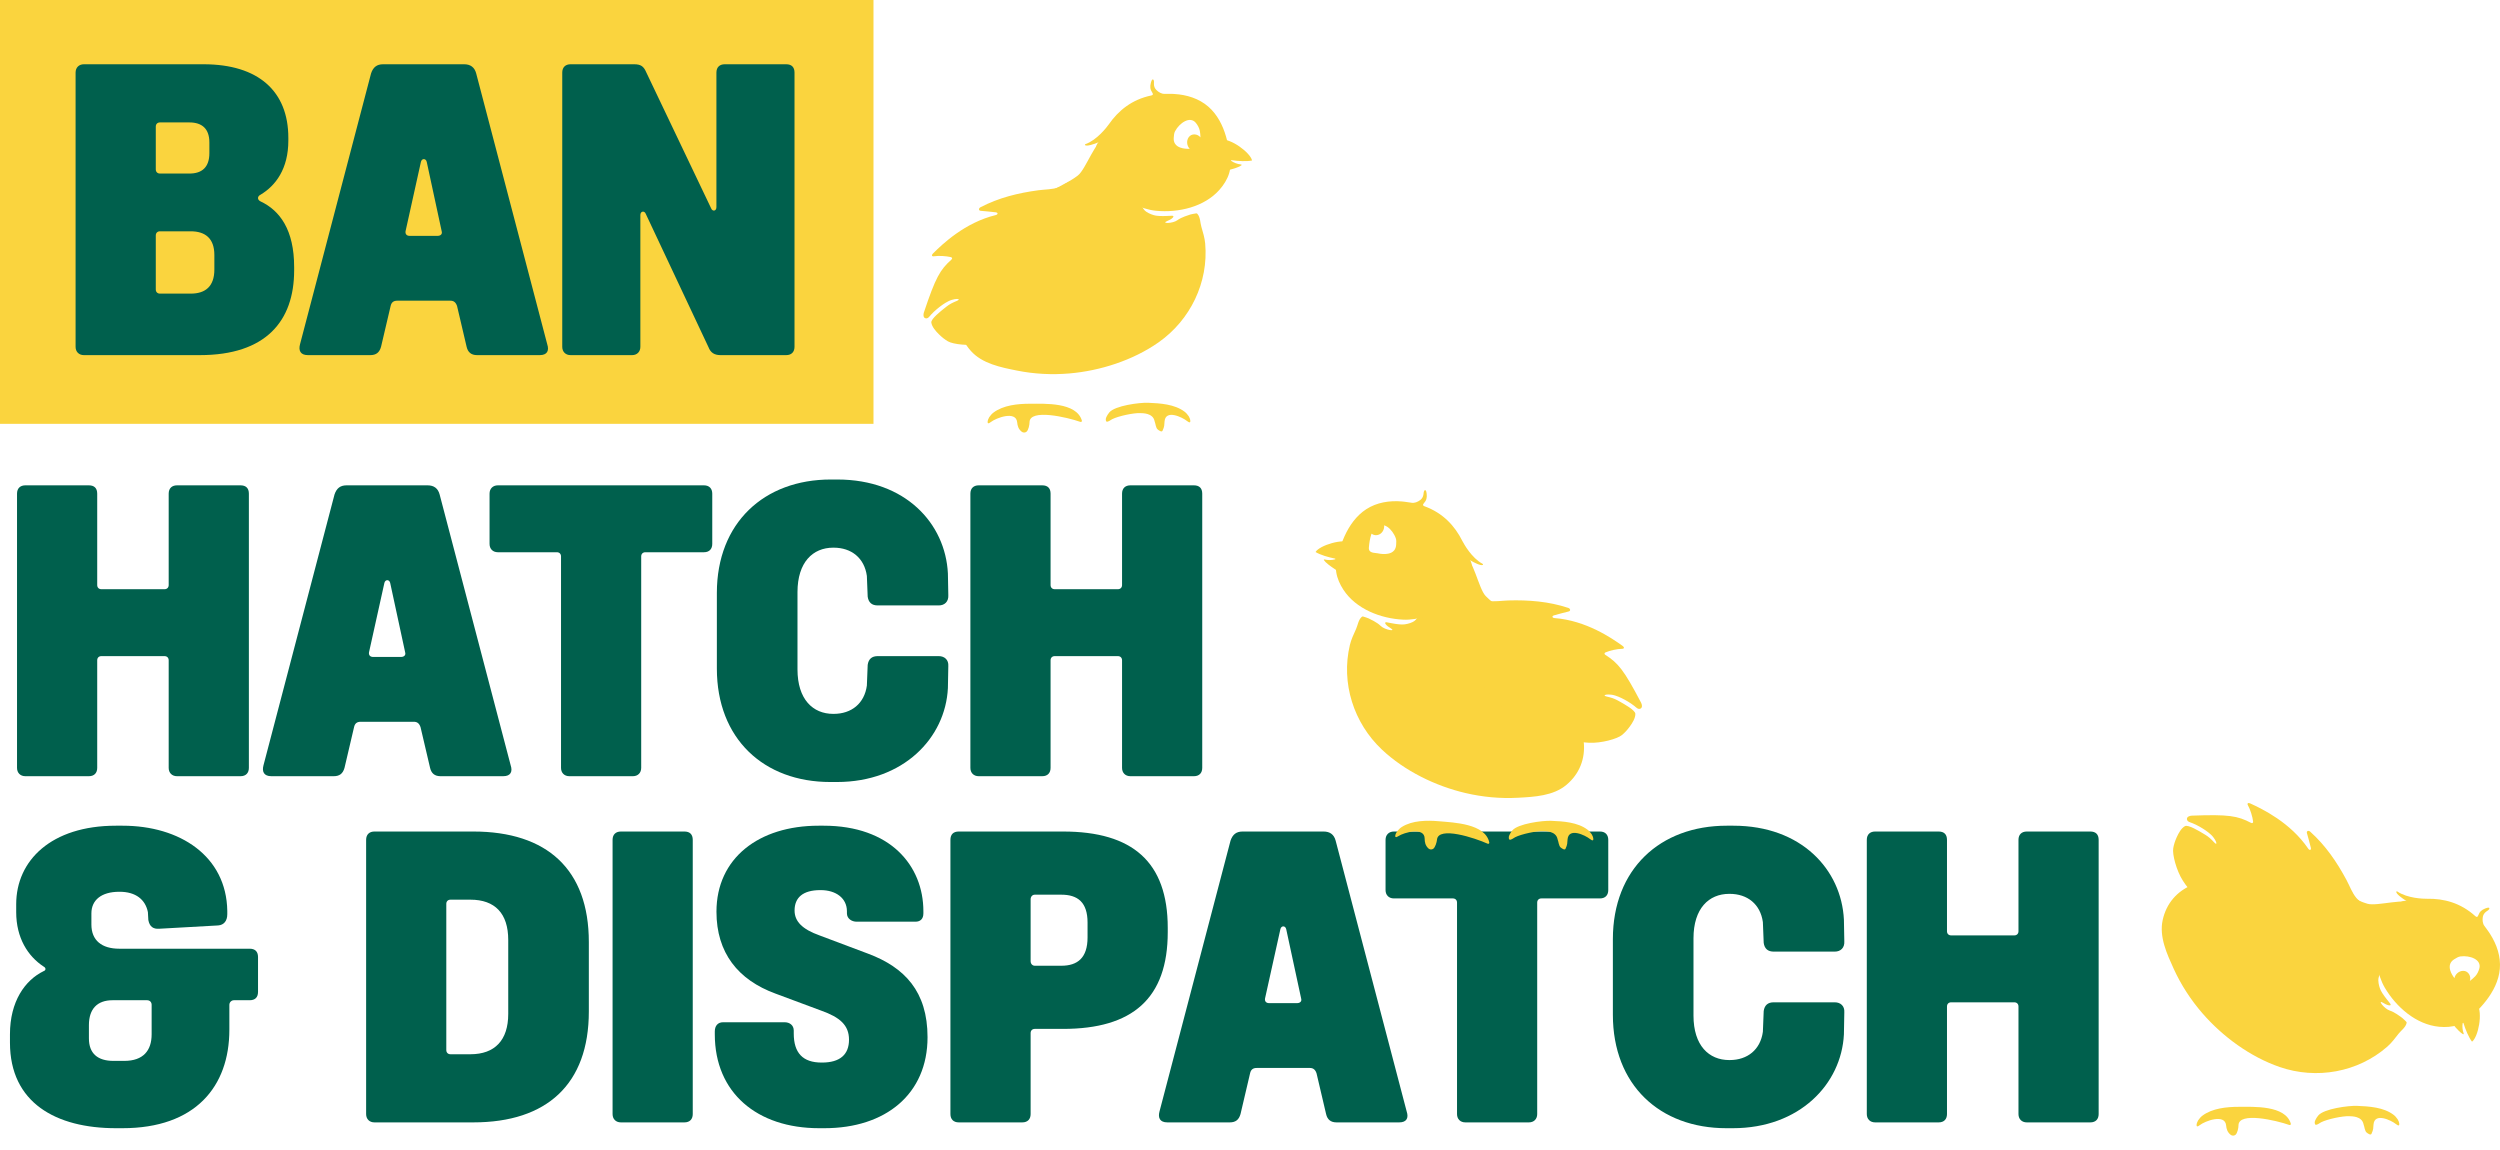
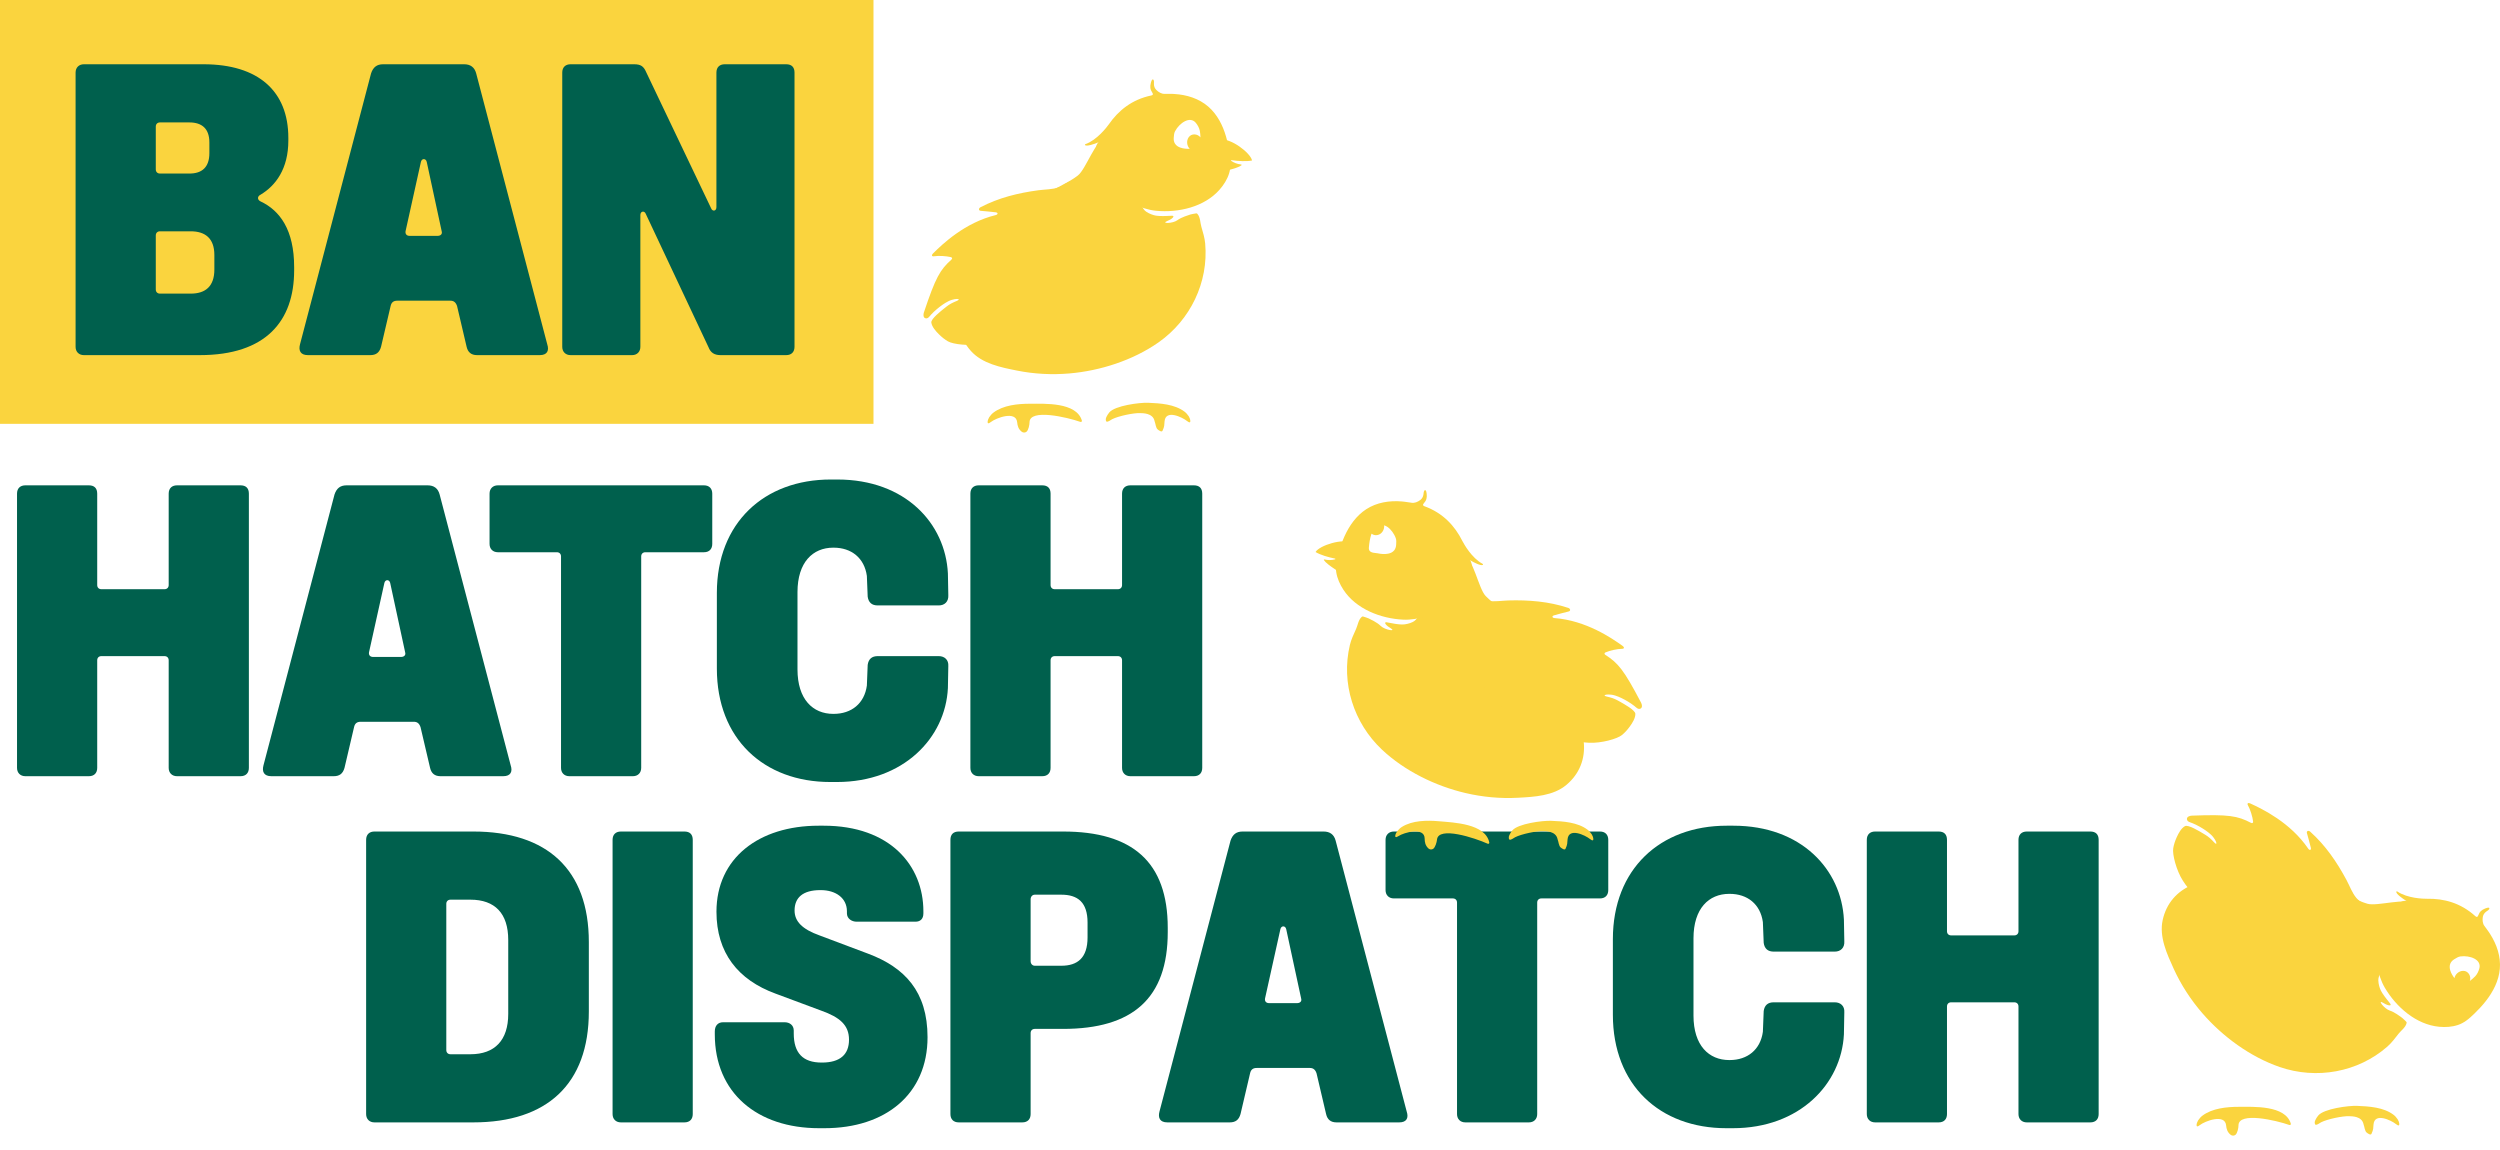
<svg xmlns="http://www.w3.org/2000/svg" width="200px" height="92px" viewBox="0 0 200 92" version="1.1">
  <title>Logo / Main dark</title>
  <g id="Logo-/-Main-dark" stroke="none" stroke-width="1" fill="none" fill-rule="evenodd">
    <g id="Group-74">
      <g id="Group-29" transform="translate(0.797, 38.361)" fill="#00604D">
        <path d="M1.23,23.735 C0.83,23.735 0.565,23.468 0.565,23.071 L0.565,1.13 C0.565,0.698 0.83,0.466 1.23,0.466 L6.315,0.466 C6.748,0.466 6.98,0.698 6.98,1.13 L6.98,8.445 C6.98,8.643 7.113,8.776 7.314,8.776 L12.365,8.776 C12.565,8.776 12.698,8.643 12.698,8.445 L12.698,1.13 C12.698,0.698 12.964,0.466 13.363,0.466 L18.449,0.466 C18.881,0.466 19.113,0.698 19.113,1.13 L19.113,23.071 C19.113,23.468 18.881,23.735 18.449,23.735 L13.363,23.735 C12.964,23.735 12.698,23.468 12.698,23.071 L12.698,14.461 C12.698,14.261 12.565,14.129 12.365,14.129 L7.314,14.129 C7.113,14.129 6.98,14.261 6.98,14.461 L6.98,23.071 C6.98,23.468 6.748,23.735 6.315,23.735 L1.23,23.735 Z" id="Fill-1" />
        <path d="M31.283,14.195 C31.516,14.195 31.683,14.061 31.616,13.829 L30.419,8.278 C30.353,7.979 30.02,7.979 29.953,8.278 L28.723,13.829 C28.69,14.061 28.823,14.195 29.057,14.195 L31.283,14.195 Z M20.912,23.735 C20.314,23.735 20.148,23.37 20.28,22.87 L25.964,1.198 C26.131,0.698 26.429,0.466 26.929,0.466 L33.411,0.466 C33.909,0.466 34.242,0.698 34.374,1.198 L40.059,22.87 C40.225,23.37 40.059,23.735 39.461,23.735 L34.441,23.735 C33.975,23.735 33.71,23.502 33.61,23.071 L32.846,19.812 C32.745,19.513 32.579,19.381 32.314,19.381 L28.058,19.381 C27.759,19.381 27.593,19.513 27.527,19.812 L26.763,23.071 C26.63,23.536 26.363,23.735 25.898,23.735 L20.912,23.735 Z" id="Fill-3" />
        <path d="M44.749,23.735 C44.351,23.735 44.085,23.468 44.085,23.071 L44.085,6.15 C44.085,5.951 43.952,5.818 43.752,5.818 L39.032,5.818 C38.633,5.818 38.367,5.552 38.367,5.153 L38.367,1.13 C38.367,0.732 38.633,0.466 39.032,0.466 L55.52,0.466 C55.952,0.466 56.184,0.732 56.184,1.13 L56.184,5.153 C56.184,5.552 55.952,5.818 55.52,5.818 L50.833,5.818 C50.633,5.818 50.499,5.951 50.499,6.15 L50.499,23.071 C50.499,23.468 50.235,23.735 49.835,23.735 L44.749,23.735 Z" id="Fill-5" />
        <path d="M65.628,24.2 C60.308,24.2 56.552,20.744 56.552,15.126 L56.552,9.075 C56.552,3.458 60.343,0 65.66,0 L66.193,0 C71.645,0 74.836,3.524 75.035,7.513 L75.068,9.241 C75.102,9.773 74.768,10.073 74.303,10.073 L69.417,10.073 C68.952,10.073 68.686,9.841 68.618,9.375 L68.552,7.713 C68.354,6.283 67.323,5.452 65.893,5.452 L65.861,5.452 C64.232,5.452 63.002,6.616 63.002,9.008 L63.002,15.192 C63.002,17.585 64.232,18.749 65.861,18.749 L65.893,18.749 C67.323,18.749 68.354,17.918 68.552,16.488 L68.618,14.827 C68.686,14.361 68.952,14.129 69.417,14.129 L74.303,14.129 C74.768,14.129 75.102,14.428 75.068,14.926 L75.035,16.688 C74.836,20.676 71.478,24.2 66.159,24.2 L65.628,24.2 Z" id="Fill-7" />
        <path d="M77.498,23.735 C77.099,23.735 76.834,23.468 76.834,23.071 L76.834,1.13 C76.834,0.698 77.099,0.466 77.498,0.466 L82.584,0.466 C83.017,0.466 83.249,0.698 83.249,1.13 L83.249,8.445 C83.249,8.643 83.382,8.776 83.582,8.776 L88.633,8.776 C88.834,8.776 88.967,8.643 88.967,8.445 L88.967,1.13 C88.967,0.698 89.233,0.466 89.632,0.466 L94.717,0.466 C95.15,0.466 95.382,0.698 95.382,1.13 L95.382,23.071 C95.382,23.468 95.15,23.735 94.717,23.735 L89.632,23.735 C89.233,23.735 88.967,23.468 88.967,23.071 L88.967,14.461 C88.967,14.261 88.834,14.129 88.633,14.129 L83.582,14.129 C83.382,14.129 83.249,14.261 83.249,14.461 L83.249,23.071 C83.249,23.468 83.017,23.735 82.584,23.735 L77.498,23.735 Z" id="Fill-9" />
-         <path d="M9.141,46.51 C10.67,46.51 11.334,45.68 11.334,44.383 L11.334,42.023 C11.334,41.824 11.202,41.657 10.969,41.657 L8.211,41.657 C6.98,41.657 6.316,42.355 6.316,43.651 L6.316,44.714 C6.316,45.912 7.013,46.51 8.277,46.51 L9.141,46.51 Z M8.476,51.895 C3.69,51.895 1.80751027e-15,49.868 1.80751027e-15,45.048 L1.80751027e-15,44.383 C1.80751027e-15,41.756 1.196,40.061 2.692,39.33 C2.891,39.264 2.891,39.064 2.692,38.964 C1.429,38.134 0.499,36.671 0.499,34.61 L0.499,33.978 C0.499,30.488 3.291,27.695 8.476,27.695 L9.008,27.695 C13.595,27.695 17.318,30.123 17.386,34.51 L17.386,34.776 C17.386,35.307 17.119,35.64 16.654,35.674 L11.934,35.939 C11.468,35.973 11.168,35.773 11.07,35.241 L11.035,34.61 C10.837,33.612 10.072,32.981 8.776,32.981 L8.742,32.981 C7.313,32.981 6.515,33.646 6.515,34.709 L6.515,35.606 C6.515,36.87 7.346,37.536 8.742,37.536 L19.18,37.536 C19.612,37.536 19.845,37.768 19.845,38.2 L19.845,40.992 C19.845,41.425 19.612,41.657 19.18,41.657 L17.917,41.657 C17.717,41.657 17.552,41.824 17.552,42.023 L17.552,44.017 C17.552,48.571 14.826,51.895 9.008,51.895 L8.476,51.895 Z" id="Fill-11" />
        <path d="M36.836,45.979 C38.797,45.979 39.862,44.848 39.862,42.754 L39.862,36.837 C39.862,34.71 38.797,33.613 36.836,33.613 L35.241,33.613 C35.041,33.613 34.907,33.746 34.907,33.945 L34.907,45.646 C34.907,45.845 35.041,45.979 35.241,45.979 L36.836,45.979 Z M29.157,51.43 C28.758,51.43 28.493,51.164 28.493,50.765 L28.493,28.826 C28.493,28.394 28.758,28.161 29.157,28.161 L37.069,28.161 C42.953,28.161 46.31,31.186 46.31,37.003 L46.31,42.555 C46.31,48.372 42.953,51.43 37.069,51.43 L29.157,51.43 Z" id="Fill-13" />
        <path d="M48.873,51.43 C48.473,51.43 48.209,51.164 48.209,50.766 L48.209,28.826 C48.209,28.393 48.473,28.161 48.873,28.161 L53.959,28.161 C54.391,28.161 54.623,28.393 54.623,28.826 L54.623,50.766 C54.623,51.164 54.391,51.43 53.959,51.43 L48.873,51.43 Z" id="Fill-15" />
        <path d="M64.73,51.895 C59.777,51.895 56.387,49.071 56.387,44.383 L56.387,44.151 C56.387,43.718 56.619,43.419 57.051,43.419 L61.971,43.419 C62.371,43.419 62.703,43.651 62.703,44.084 L62.703,44.317 C62.703,45.879 63.434,46.644 64.929,46.644 L64.963,46.644 C66.392,46.644 67.124,46.012 67.124,44.815 C67.124,43.651 66.392,43.019 64.896,42.488 L61.239,41.126 C58.248,40.029 56.52,37.867 56.52,34.576 C56.52,30.289 59.91,27.695 64.697,27.695 L65.096,27.695 C70.414,27.695 73.074,30.887 73.074,34.543 L73.074,34.709 C73.074,35.174 72.808,35.374 72.442,35.374 L67.722,35.374 C67.357,35.374 66.957,35.141 66.957,34.709 L66.957,34.543 C66.957,33.479 66.06,32.848 64.864,32.848 L64.83,32.848 C63.434,32.848 62.769,33.446 62.769,34.477 C62.769,35.341 63.367,35.973 64.763,36.471 L68.652,37.934 C71.577,39.031 73.406,40.959 73.406,44.616 C73.406,49.169 70.049,51.895 65.163,51.895 L64.73,51.895 Z" id="Fill-17" />
        <path d="M84.113,38.898 C85.409,38.898 86.207,38.267 86.207,36.637 L86.207,35.441 C86.207,33.812 85.409,33.214 84.113,33.214 L81.986,33.214 C81.786,33.214 81.653,33.38 81.653,33.579 L81.653,38.532 C81.653,38.732 81.786,38.898 81.986,38.898 L84.113,38.898 Z M75.903,51.43 C75.47,51.43 75.237,51.164 75.237,50.765 L75.237,28.826 C75.237,28.394 75.47,28.161 75.903,28.161 L84.246,28.161 C89.797,28.161 92.623,30.587 92.623,35.873 L92.623,36.205 C92.623,41.524 89.797,43.951 84.246,43.951 L81.986,43.951 C81.786,43.951 81.653,44.084 81.653,44.284 L81.653,50.765 C81.653,51.164 81.421,51.43 80.988,51.43 L75.903,51.43 Z" id="Fill-19" />
        <path d="M102.964,41.89 C103.197,41.89 103.364,41.756 103.296,41.524 L102.1,35.973 C102.034,35.674 101.701,35.674 101.634,35.973 L100.404,41.524 C100.371,41.756 100.504,41.89 100.737,41.89 L102.964,41.89 Z M92.593,51.43 C91.995,51.43 91.829,51.065 91.961,50.565 L97.645,28.893 C97.812,28.393 98.11,28.161 98.61,28.161 L105.091,28.161 C105.59,28.161 105.923,28.393 106.055,28.893 L111.74,50.565 C111.906,51.065 111.74,51.43 111.142,51.43 L106.122,51.43 C105.656,51.43 105.39,51.197 105.291,50.766 L104.527,47.508 C104.426,47.208 104.26,47.076 103.994,47.076 L99.739,47.076 C99.44,47.076 99.274,47.208 99.208,47.508 L98.444,50.766 C98.31,51.231 98.044,51.43 97.579,51.43 L92.593,51.43 Z" id="Fill-21" />
        <path d="M116.429,51.43 C116.03,51.43 115.765,51.164 115.765,50.766 L115.765,33.845 C115.765,33.646 115.631,33.513 115.432,33.513 L110.712,33.513 C110.313,33.513 110.047,33.247 110.047,32.848 L110.047,28.826 C110.047,28.427 110.313,28.161 110.712,28.161 L127.2,28.161 C127.632,28.161 127.864,28.427 127.864,28.826 L127.864,32.848 C127.864,33.247 127.632,33.513 127.2,33.513 L122.513,33.513 C122.313,33.513 122.179,33.646 122.179,33.845 L122.179,50.766 C122.179,51.164 121.915,51.43 121.515,51.43 L116.429,51.43 Z" id="Fill-23" />
        <path d="M137.309,51.895 C131.989,51.895 128.233,48.439 128.233,42.821 L128.233,36.771 C128.233,31.153 132.023,27.695 137.341,27.695 L137.873,27.695 C143.325,27.695 146.516,31.22 146.716,35.209 L146.748,36.936 C146.783,37.469 146.449,37.768 145.984,37.768 L141.098,37.768 C140.633,37.768 140.366,37.536 140.299,37.07 L140.233,35.408 C140.035,33.978 139.004,33.147 137.574,33.147 L137.542,33.147 C135.913,33.147 134.682,34.311 134.682,36.703 L134.682,42.887 C134.682,45.28 135.913,46.444 137.542,46.444 L137.574,46.444 C139.004,46.444 140.035,45.613 140.233,44.183 L140.299,42.522 C140.366,42.056 140.633,41.824 141.098,41.824 L145.984,41.824 C146.449,41.824 146.783,42.123 146.748,42.621 L146.716,44.383 C146.516,48.372 143.158,51.895 137.84,51.895 L137.309,51.895 Z" id="Fill-25" />
        <path d="M149.212,51.43 C148.812,51.43 148.547,51.164 148.547,50.766 L148.547,28.826 C148.547,28.393 148.812,28.161 149.212,28.161 L154.298,28.161 C154.73,28.161 154.962,28.393 154.962,28.826 L154.962,36.14 C154.962,36.338 155.095,36.471 155.296,36.471 L160.347,36.471 C160.547,36.471 160.681,36.338 160.681,36.14 L160.681,28.826 C160.681,28.393 160.946,28.161 161.345,28.161 L166.431,28.161 C166.863,28.161 167.095,28.393 167.095,28.826 L167.095,50.766 C167.095,51.164 166.863,51.43 166.431,51.43 L161.345,51.43 C160.946,51.43 160.681,51.164 160.681,50.766 L160.681,42.156 C160.681,41.956 160.547,41.824 160.347,41.824 L155.296,41.824 C155.095,41.824 154.962,41.956 154.962,42.156 L154.962,50.766 C154.962,51.164 154.73,51.43 154.298,51.43 L149.212,51.43 Z" id="Fill-27" />
      </g>
      <polygon id="Fill-30" fill="#FAD43E" points="9.4894289e-15 33.907 69.879 33.907 69.879 0 9.4894289e-15 0" />
      <g id="Group-73" transform="translate(6.047, 5.141)">
        <path d="M9.208,18.349 C10.372,18.349 11.102,17.784 11.102,16.421 L11.102,15.258 C11.102,13.928 10.372,13.363 9.208,13.363 L6.748,13.363 C6.549,13.363 6.416,13.496 6.416,13.696 L6.416,18.017 C6.416,18.216 6.549,18.349 6.748,18.349 L9.208,18.349 Z M9.108,8.743 C10.105,8.743 10.703,8.243 10.703,7.114 L10.703,6.249 C10.703,5.152 10.105,4.653 9.108,4.653 L6.748,4.653 C6.549,4.653 6.416,4.786 6.416,4.986 L6.416,8.409 C6.416,8.609 6.549,8.743 6.748,8.743 L9.108,8.743 Z M0.664,23.269 C0.266,23.269 5.4225308e-15,23.002 5.4225308e-15,22.605 L5.4225308e-15,0.664 C5.4225308e-15,0.266 0.266,0 0.664,0 L10.238,0 C14.626,0 17.02,2.16 17.02,5.883 L17.02,6.116 C17.02,8.344 16.022,9.706 14.792,10.438 C14.527,10.57 14.527,10.837 14.792,10.969 C16.355,11.701 17.485,13.264 17.485,16.222 L17.485,16.488 C17.485,20.543 15.224,23.269 9.939,23.269 L0.664,23.269 Z" id="Fill-31" fill="#00604D" />
        <path d="M28.956,13.729 C29.189,13.729 29.356,13.595 29.289,13.363 L28.092,7.812 C28.026,7.512 27.694,7.512 27.626,7.812 L26.396,13.363 C26.364,13.595 26.497,13.729 26.73,13.729 L28.956,13.729 Z M18.586,23.269 C17.987,23.269 17.821,22.904 17.954,22.404 L23.638,0.732 C23.804,0.232 24.103,0 24.602,0 L31.084,0 C31.583,0 31.915,0.232 32.048,0.732 L37.733,22.404 C37.898,22.904 37.733,23.269 37.134,23.269 L32.115,23.269 C31.649,23.269 31.383,23.036 31.283,22.605 L30.519,19.346 C30.418,19.047 30.253,18.915 29.987,18.915 L25.732,18.915 C25.433,18.915 25.267,19.047 25.201,19.346 L24.436,22.605 C24.303,23.07 24.036,23.269 23.571,23.269 L18.586,23.269 Z" id="Fill-33" fill="#00604D" />
        <path d="M39.598,23.269 C39.198,23.269 38.933,23.002 38.933,22.605 L38.933,0.664 C38.933,0.232 39.198,2.89201643e-14 39.598,2.89201643e-14 L44.683,2.89201643e-14 C45.216,2.89201643e-14 45.448,0.166 45.647,0.631 L50.833,11.502 C50.933,11.8 51.266,11.767 51.266,11.435 L51.266,0.664 C51.266,0.232 51.531,2.89201643e-14 51.93,2.89201643e-14 L56.85,2.89201643e-14 C57.282,2.89201643e-14 57.514,0.232 57.514,0.664 L57.514,22.605 C57.514,23.002 57.282,23.269 56.85,23.269 L51.598,23.269 C51.099,23.269 50.8,23.07 50.634,22.637 L45.614,11.967 C45.514,11.701 45.182,11.734 45.182,12.066 L45.182,22.605 C45.182,23.002 44.916,23.269 44.517,23.269 L39.598,23.269 Z" id="Fill-35" fill="#00604D" />
        <path d="M90.368,14.338 C90.327,13.887 90.187,13.431 90.059,12.989 C90.009,12.82 89.994,12.64 89.958,12.468 C89.921,12.292 89.872,12.117 89.752,11.978 C89.735,11.958 89.715,11.939 89.689,11.932 C89.67,11.926 89.648,11.93 89.628,11.933 C89.481,11.957 89.332,11.98 89.187,12.017 C89.031,12.064 88.876,12.117 88.725,12.177 C88.524,12.256 88.32,12.345 88.146,12.474 C87.771,12.752 86.801,12.762 87.328,12.54 C87.481,12.476 87.646,12.401 87.765,12.284 C87.806,12.244 87.869,12.163 87.789,12.129 C87.751,12.113 87.699,12.12 87.658,12.12 C87.546,12.122 87.435,12.13 87.323,12.135 C87.217,12.139 87.109,12.143 87.002,12.144 C86.906,12.145 86.811,12.143 86.715,12.137 C86.667,12.135 86.618,12.131 86.569,12.126 C86.521,12.121 86.468,12.12 86.419,12.108 C86.231,12.08 85.899,11.965 85.65,11.794 C85.019,11.359 85.077,10.01 85.464,9.392 C86.703,7.413 83.928,5.49 82.429,5.858 C81.571,6.068 80.837,8.387 80.182,8.898 C79.445,9.475 78.55,9.803 77.769,10.311 C75.988,11.467 74.383,12.996 73.066,14.653 C71.966,16.037 71.169,17.61 70.74,19.328 C70.411,20.643 70.711,21.91 71.618,22.928 C72.531,23.955 74.019,24.246 75.304,24.504 C76.686,24.782 78.108,24.855 79.512,24.734 C81.978,24.522 84.595,23.68 86.631,22.252 C89.175,20.469 90.646,17.449 90.368,14.338" id="Fill-37" fill="#FAD43E" />
        <path d="M79.857,9.36 C79.379,9.33 79.063,9.703 78.648,9.848 C78.16,10.019 77.544,10.011 77.031,10.079 C75.412,10.295 73.85,10.678 72.395,11.437 C72.227,11.525 72.229,11.715 72.419,11.726 C72.749,11.747 73.235,11.804 73.608,11.843 C73.811,11.865 73.804,12.018 73.605,12.067 C71.146,12.666 69.35,14.383 68.588,15.142 C68.462,15.267 68.491,15.39 68.666,15.362 C69.058,15.3 69.657,15.342 70.016,15.427 C70.135,15.456 70.159,15.545 70.067,15.627 C69.162,16.436 68.799,17.053 67.864,19.858 C67.814,20.007 67.796,20.264 67.989,20.321 C68.193,20.381 68.324,20.153 68.437,20.031 C68.582,19.875 68.735,19.728 68.898,19.592 C69.185,19.352 69.488,19.126 69.824,18.957 C70.006,18.865 70.195,18.817 70.326,18.794 C70.456,18.771 70.572,18.771 70.614,18.788 C70.622,18.792 70.629,18.796 70.636,18.801 C70.645,18.807 70.651,18.818 70.651,18.828 C70.651,18.834 70.648,18.84 70.645,18.845 C70.618,18.893 70.349,18.995 70.277,19.027 C69.941,19.178 69.78,19.3 69.525,19.504 C69.255,19.721 68.416,20.371 68.458,20.665 C68.507,20.999 68.801,21.34 69.058,21.593 C69.315,21.847 69.532,22.016 69.79,22.167 C70.206,22.411 71.531,22.557 72.483,22.355 C73.435,22.152 74.327,21.739 75.722,21.007 C77.112,20.278 78.33,19.223 79.242,17.945 C80.138,16.69 80.766,15.182 80.977,13.633 C81.108,12.674 81.325,9.451 79.857,9.36" id="Fill-39" fill="#FAD43E" />
        <path d="M73.091,28.237 C73.199,28.087 73.29,27.973 73.421,27.873 C74.21,27.271 75.381,27.158 76.345,27.158 C77.524,27.158 80.064,27.021 80.503,28.503 C80.523,28.572 80.458,28.636 80.39,28.612 C79.309,28.233 76.323,27.537 76.316,28.637 C76.315,28.845 76.233,29.273 76.069,29.401 C75.957,29.489 75.796,29.483 75.685,29.393 C75.425,29.182 75.353,28.931 75.326,28.642 C75.236,27.685 73.623,28.301 73.218,28.623 C72.813,28.947 72.983,28.386 73.091,28.237" id="Fill-41" fill="#FAD43E" />
        <path d="M89.052,28.16 C88.944,28.01 88.853,27.896 88.722,27.797 C87.932,27.194 86.761,27.119 85.798,27.081 C85.122,27.055 83.144,27.307 82.694,27.857 C82.604,27.968 82.523,28.092 82.463,28.222 C82.432,28.292 82.405,28.378 82.416,28.456 C82.424,28.505 82.435,28.58 82.492,28.592 C82.613,28.619 82.818,28.448 82.927,28.394 C83.423,28.143 84.656,27.878 85.184,27.909 C85.346,27.918 86.197,27.883 86.323,28.565 C86.403,28.757 86.41,29.093 86.574,29.22 C86.687,29.309 86.893,29.45 86.954,29.32 C87.124,28.96 87.092,28.848 87.119,28.558 C87.208,27.601 88.52,28.224 88.925,28.547 C89.33,28.87 89.16,28.31 89.052,28.16" id="Fill-43" fill="#FAD43E" />
        <path d="M93.244,8.018 C92.961,7.994 92.667,7.879 92.449,7.728 C92.422,7.709 92.438,7.667 92.471,7.672 C93.025,7.751 93.673,7.789 94.116,7.698 C94,7.093 92.413,5.896 91.59,6.027 C91.59,6.027 90.996,6.181 90.87,7.126 C90.768,7.888 90.981,8.448 91.067,8.637 C91.087,8.679 91.132,8.702 91.176,8.693 C91.515,8.631 92.919,8.36 93.265,8.087 C93.293,8.066 93.279,8.021 93.244,8.018" id="Fill-45" fill="#FAD43E" />
        <path d="M89.05,5.837 C88.851,6.117 88.893,6.519 89.13,6.762 C88.882,6.771 88.625,6.753 88.386,6.669 C88.224,6.613 88.056,6.518 87.949,6.344 C87.866,6.212 87.837,6.044 87.852,5.877 C87.87,5.691 87.874,5.515 87.956,5.361 C88.05,5.182 88.17,5.025 88.302,4.891 C88.436,4.753 88.587,4.638 88.748,4.558 C88.894,4.485 89.054,4.44 89.213,4.457 C89.362,4.473 89.505,4.548 89.614,4.681 C89.755,4.85 89.894,5.087 89.938,5.323 C89.97,5.495 89.985,5.672 89.99,5.849 C89.756,5.555 89.28,5.514 89.05,5.837 M92.316,7.128 C92.252,6.678 92.164,6.229 92.038,5.791 C91.777,4.888 91.337,4.016 90.618,3.39 C89.868,2.738 88.896,2.44 87.915,2.379 C87.849,2.375 87.783,2.371 87.717,2.368 C87.717,2.368 87.712,2.368 87.704,2.368 C87.514,2.361 87.33,2.361 87.152,2.367 C87.138,2.367 87.126,2.368 87.115,2.368 C86.873,2.376 86.633,2.231 86.458,2.054 C86.333,1.927 86.272,1.772 86.268,1.596 C86.267,1.518 86.305,1.232 86.183,1.216 C86.089,1.203 86.036,1.429 86.021,1.491 C85.944,1.787 85.959,2.009 86.132,2.262 C86.206,2.369 86.214,2.462 86.064,2.495 C84.496,2.819 83.42,3.711 82.659,4.806 C82.492,5.037 81.718,6.057 80.783,6.393 C80.747,6.406 80.736,6.457 80.769,6.478 C80.913,6.573 81.429,6.412 81.87,6.23 C81.529,6.371 81.544,7.491 81.614,7.767 C81.893,8.88 82.212,9.582 83.092,10.254 C83.927,10.892 85.239,11.605 86.43,11.72 C88.217,11.893 90.295,11.423 91.517,10.033 C91.85,9.655 92.128,9.221 92.279,8.738 C92.358,8.49 92.388,8.248 92.391,8.005 C92.394,7.717 92.359,7.429 92.316,7.128" id="Fill-47" fill="#FAD43E" />
-         <path d="M101.943,46.459 C102.047,46.019 102.252,45.588 102.442,45.169 C102.516,45.008 102.555,44.832 102.616,44.666 C102.678,44.498 102.752,44.332 102.89,44.212 C102.91,44.195 102.933,44.178 102.959,44.175 C102.98,44.173 103,44.179 103.019,44.185 C103.163,44.23 103.305,44.274 103.444,44.331 C103.592,44.401 103.738,44.475 103.879,44.556 C104.066,44.663 104.256,44.78 104.409,44.933 C104.74,45.26 105.698,45.411 105.208,45.116 C105.066,45.031 104.915,44.932 104.813,44.8 C104.779,44.755 104.728,44.664 104.811,44.642 C104.852,44.632 104.903,44.646 104.942,44.653 C105.052,44.669 105.161,44.695 105.271,44.715 C105.377,44.735 105.483,44.755 105.588,44.77 C105.683,44.785 105.778,44.796 105.873,44.805 C105.921,44.809 105.97,44.812 106.019,44.814 C106.068,44.817 106.121,44.822 106.171,44.818 C106.361,44.817 106.705,44.752 106.976,44.617 C107.664,44.278 107.8,42.934 107.504,42.266 C106.562,40.131 109.584,38.624 111.015,39.204 C111.833,39.536 112.228,41.936 112.803,42.536 C113.45,43.212 114.288,43.665 114.99,44.279 C116.585,45.678 117.955,47.421 119.021,49.251 C119.911,50.778 120.475,52.448 120.653,54.21 C120.79,55.559 120.311,56.77 119.268,57.648 C118.217,58.532 116.703,58.608 115.393,58.679 C113.986,58.756 112.569,58.625 111.197,58.303 C108.787,57.74 106.316,56.532 104.507,54.827 C102.245,52.698 101.222,49.498 101.943,46.459" id="Fill-49" fill="#FAD43E" />
+         <path d="M101.943,46.459 C102.047,46.019 102.252,45.588 102.442,45.169 C102.516,45.008 102.555,44.832 102.616,44.666 C102.678,44.498 102.752,44.332 102.89,44.212 C102.91,44.195 102.933,44.178 102.959,44.175 C102.98,44.173 103,44.179 103.019,44.185 C103.163,44.23 103.305,44.274 103.444,44.331 C103.592,44.401 103.738,44.475 103.879,44.556 C104.066,44.663 104.256,44.78 104.409,44.933 C104.74,45.26 105.698,45.411 105.208,45.116 C105.066,45.031 104.915,44.932 104.813,44.8 C104.779,44.755 104.728,44.664 104.811,44.642 C104.852,44.632 104.903,44.646 104.942,44.653 C105.377,44.735 105.483,44.755 105.588,44.77 C105.683,44.785 105.778,44.796 105.873,44.805 C105.921,44.809 105.97,44.812 106.019,44.814 C106.068,44.817 106.121,44.822 106.171,44.818 C106.361,44.817 106.705,44.752 106.976,44.617 C107.664,44.278 107.8,42.934 107.504,42.266 C106.562,40.131 109.584,38.624 111.015,39.204 C111.833,39.536 112.228,41.936 112.803,42.536 C113.45,43.212 114.288,43.665 114.99,44.279 C116.585,45.678 117.955,47.421 119.021,49.251 C119.911,50.778 120.475,52.448 120.653,54.21 C120.79,55.559 120.311,56.77 119.268,57.648 C118.217,58.532 116.703,58.608 115.393,58.679 C113.986,58.756 112.569,58.625 111.197,58.303 C108.787,57.74 106.316,56.532 104.507,54.827 C102.245,52.698 101.222,49.498 101.943,46.459" id="Fill-49" fill="#FAD43E" />
        <path d="M111.715,42.638 C112.182,42.532 112.554,42.849 112.987,42.926 C113.497,43.016 114.103,42.909 114.619,42.895 C116.252,42.848 117.855,42.975 119.414,43.49 C119.594,43.55 119.621,43.737 119.437,43.779 C119.114,43.852 118.643,43.986 118.282,44.085 C118.085,44.139 118.117,44.29 118.321,44.306 C120.843,44.501 122.893,45.908 123.767,46.535 C123.911,46.638 123.902,46.763 123.725,46.764 C123.328,46.765 122.744,46.904 122.403,47.046 C122.29,47.093 122.281,47.184 122.385,47.251 C123.409,47.904 123.865,48.455 125.239,51.072 C125.311,51.212 125.371,51.462 125.189,51.55 C124.999,51.641 124.832,51.438 124.701,51.335 C124.534,51.205 124.358,51.085 124.176,50.977 C123.854,50.786 123.519,50.612 123.16,50.499 C122.965,50.438 122.771,50.42 122.638,50.418 C122.506,50.416 122.392,50.434 122.353,50.459 C122.346,50.464 122.339,50.469 122.333,50.475 C122.326,50.483 122.321,50.493 122.323,50.505 C122.324,50.51 122.327,50.516 122.331,50.52 C122.367,50.563 122.647,50.62 122.724,50.64 C123.08,50.736 123.258,50.83 123.543,50.991 C123.844,51.161 124.777,51.668 124.782,51.966 C124.787,52.303 124.552,52.686 124.34,52.977 C124.126,53.269 123.94,53.471 123.709,53.662 C123.338,53.968 122.053,54.327 121.082,54.28 C120.109,54.232 119.163,53.968 117.669,53.47 C116.18,52.973 114.807,52.128 113.701,51.012 C112.616,49.919 111.755,48.531 111.296,47.036 C111.013,46.111 110.28,42.965 111.715,42.638" id="Fill-51" fill="#FAD43E" />
        <path d="M105.736,61.35 C105.856,61.21 105.956,61.105 106.096,61.017 C106.935,60.486 108.11,60.475 109.071,60.559 C110.244,60.662 112.788,60.745 113.096,62.261 C113.111,62.33 113.039,62.388 112.974,62.359 C111.93,61.888 109.016,60.934 108.913,62.029 C108.894,62.237 108.775,62.656 108.602,62.769 C108.481,62.847 108.322,62.827 108.218,62.727 C107.979,62.495 107.928,62.239 107.926,61.949 C107.921,60.987 106.26,61.46 105.828,61.747 C105.397,62.033 105.615,61.491 105.736,61.35" id="Fill-53" fill="#FAD43E" />
        <path d="M121.291,61.602 C121.183,61.453 121.093,61.339 120.961,61.239 C120.172,60.637 119.001,60.561 118.037,60.524 C117.361,60.497 115.383,60.75 114.934,61.299 C114.843,61.41 114.763,61.534 114.703,61.664 C114.671,61.735 114.645,61.82 114.656,61.898 C114.663,61.947 114.674,62.022 114.731,62.035 C114.852,62.061 115.058,61.89 115.167,61.836 C115.662,61.585 116.895,61.32 117.423,61.351 C117.585,61.36 118.436,61.325 118.562,62.007 C118.642,62.2 118.65,62.535 118.813,62.663 C118.926,62.751 119.132,62.892 119.193,62.762 C119.363,62.402 119.331,62.29 119.359,62 C119.447,61.044 120.759,61.666 121.164,61.989 C121.569,62.312 121.399,61.752 121.291,61.602" id="Fill-55" fill="#FAD43E" />
        <path d="M99.912,39.614 C100.185,39.688 100.501,39.676 100.758,39.607 C100.79,39.599 100.789,39.553 100.756,39.547 C100.207,39.436 99.584,39.254 99.197,39.021 C99.51,38.489 101.405,37.894 102.136,38.292 C102.136,38.292 102.645,38.636 102.447,39.57 C102.287,40.32 101.9,40.777 101.754,40.927 C101.723,40.959 101.673,40.967 101.633,40.943 C101.335,40.771 100.104,40.045 99.869,39.672 C99.849,39.643 99.878,39.605 99.912,39.614" id="Fill-57" fill="#FAD43E" />
        <path d="M105.645,38.446 C105.636,38.614 105.582,38.775 105.483,38.895 C105.351,39.051 105.171,39.121 105.002,39.153 C104.723,39.208 104.433,39.18 104.162,39.123 C103.919,39.071 103.425,39.132 103.464,38.659 C103.494,38.303 103.546,37.937 103.66,37.599 C103.665,37.583 103.675,37.568 103.681,37.553 C103.875,37.71 104.155,37.71 104.363,37.576 C104.591,37.429 104.709,37.151 104.684,36.885 C104.776,36.915 104.866,36.955 104.949,37.012 C105.096,37.114 105.227,37.249 105.341,37.405 C105.452,37.557 105.549,37.73 105.617,37.921 C105.675,38.085 105.654,38.259 105.645,38.446 M112.567,39.969 C111.69,39.503 111.07,38.384 110.938,38.131 C110.341,36.937 109.404,35.901 107.899,35.355 C107.756,35.301 107.777,35.211 107.866,35.115 C108.072,34.889 108.12,34.672 108.087,34.368 C108.08,34.305 108.06,34.073 107.965,34.072 C107.841,34.071 107.839,34.36 107.826,34.437 C107.798,34.611 107.714,34.754 107.572,34.862 C107.374,35.012 107.116,35.122 106.877,35.079 C106.867,35.077 106.854,35.075 106.841,35.073 C106.665,35.041 106.483,35.015 106.295,34.995 C106.287,34.994 106.282,34.994 106.282,34.994 C106.215,34.986 106.15,34.98 106.084,34.974 C105.105,34.895 104.1,35.051 103.264,35.589 C102.463,36.105 101.902,36.904 101.514,37.761 C101.326,38.176 101.176,38.608 101.047,39.044 C100.962,39.335 100.886,39.616 100.848,39.901 C100.816,40.142 100.812,40.386 100.854,40.643 C100.934,41.143 101.147,41.612 101.422,42.034 C102.432,43.586 104.421,44.347 106.215,44.432 C107.411,44.489 108.811,43.972 109.728,43.46 C110.696,42.921 111.112,42.271 111.548,41.211 C111.656,40.947 111.832,39.842 111.515,39.653 C111.925,39.896 112.412,40.129 112.569,40.056 C112.605,40.04 112.601,39.988 112.567,39.969" id="Fill-59" fill="#FAD43E" />
        <path d="M184.929,78.598 C185.271,78.301 185.557,77.919 185.839,77.555 C185.948,77.416 186.084,77.299 186.203,77.168 C186.323,77.034 186.436,76.893 186.478,76.714 C186.484,76.688 186.488,76.661 186.479,76.636 C186.472,76.617 186.457,76.602 186.442,76.587 C186.336,76.482 186.23,76.376 186.115,76.279 C185.985,76.181 185.851,76.087 185.714,75.998 C185.532,75.882 185.341,75.77 185.134,75.704 C184.689,75.565 184.11,74.786 184.6,75.083 C184.741,75.168 184.899,75.258 185.064,75.285 C185.12,75.295 185.224,75.298 185.204,75.214 C185.194,75.173 185.157,75.136 185.134,75.102 C185.067,75.012 184.995,74.928 184.925,74.841 C184.858,74.756 184.792,74.672 184.729,74.585 C184.672,74.509 184.617,74.43 184.566,74.35 C184.54,74.308 184.514,74.267 184.49,74.225 C184.465,74.182 184.435,74.138 184.417,74.093 C184.328,73.923 184.226,73.588 184.219,73.286 C184.2,72.518 185.325,71.774 186.055,71.724 C188.383,71.565 188.311,68.189 187.132,67.193 C186.459,66.623 184.15,67.389 183.352,67.16 C182.452,66.901 181.662,66.37 180.791,66.035 C178.811,65.273 176.63,64.871 174.515,64.778 C172.75,64.7 171.008,64.979 169.365,65.639 C168.108,66.146 167.259,67.133 166.967,68.465 C166.673,69.807 167.311,71.181 167.855,72.374 C168.441,73.656 169.218,74.85 170.14,75.914 C171.76,77.786 173.979,79.411 176.329,80.22 C179.267,81.233 182.575,80.65 184.929,78.598" id="Fill-61" fill="#FAD43E" />
        <path d="M183.339,67.65 C183.199,67.192 182.739,67.027 182.457,66.689 C182.125,66.292 181.917,65.714 181.672,65.258 C180.901,63.818 179.993,62.49 178.771,61.394 C178.631,61.268 178.454,61.337 178.51,61.518 C178.607,61.835 178.724,62.31 178.818,62.672 C178.869,62.871 178.723,62.917 178.608,62.748 C177.183,60.656 174.943,59.578 173.966,59.131 C173.804,59.058 173.7,59.128 173.788,59.282 C173.983,59.627 174.154,60.203 174.2,60.569 C174.215,60.69 174.141,60.744 174.032,60.687 C172.956,60.123 172.25,60.001 169.296,60.111 C169.139,60.117 168.892,60.19 168.907,60.391 C168.923,60.602 169.181,60.645 169.336,60.708 C169.532,60.788 169.723,60.88 169.909,60.985 C170.234,61.17 170.552,61.375 170.828,61.629 C170.978,61.767 171.09,61.927 171.157,62.041 C171.224,62.155 171.265,62.264 171.264,62.309 C171.263,62.318 171.262,62.326 171.26,62.335 C171.257,62.345 171.25,62.355 171.24,62.359 C171.234,62.361 171.227,62.36 171.221,62.359 C171.167,62.35 170.978,62.134 170.922,62.078 C170.663,61.816 170.492,61.708 170.211,61.542 C169.914,61.366 169.01,60.808 168.749,60.951 C168.454,61.114 168.238,61.509 168.09,61.839 C167.944,62.168 167.861,62.43 167.811,62.726 C167.729,63.2 168.058,64.492 168.582,65.313 C169.106,66.133 169.806,66.822 170.981,67.871 C172.152,68.916 173.569,69.686 175.086,70.091 C176.575,70.489 178.207,70.546 179.732,70.201 C180.676,69.986 183.77,69.057 183.339,67.65" id="Fill-63" fill="#FAD43E" />
        <path d="M169.807,84.484 C169.915,84.334 170.006,84.22 170.137,84.12 C170.927,83.518 172.097,83.405 173.062,83.405 C174.24,83.405 176.781,83.268 177.219,84.75 C177.24,84.819 177.174,84.882 177.106,84.859 C176.026,84.48 173.039,83.784 173.032,84.884 C173.031,85.092 172.95,85.519 172.786,85.648 C172.673,85.736 172.512,85.73 172.401,85.64 C172.142,85.429 172.069,85.178 172.042,84.889 C171.952,83.932 170.34,84.548 169.935,84.87 C169.53,85.194 169.7,84.633 169.807,84.484" id="Fill-65" fill="#FAD43E" />
        <path d="M185.768,84.407 C185.66,84.257 185.57,84.143 185.438,84.044 C184.649,83.441 183.478,83.366 182.514,83.328 C181.838,83.302 179.86,83.554 179.41,84.104 C179.32,84.215 179.239,84.339 179.179,84.469 C179.148,84.539 179.121,84.625 179.133,84.703 C179.14,84.752 179.151,84.827 179.208,84.839 C179.329,84.866 179.535,84.695 179.643,84.641 C180.139,84.39 181.372,84.125 181.9,84.156 C182.062,84.165 182.913,84.13 183.039,84.812 C183.119,85.004 183.126,85.34 183.29,85.467 C183.403,85.556 183.609,85.697 183.67,85.567 C183.84,85.207 183.808,85.095 183.836,84.805 C183.924,83.848 185.236,84.471 185.641,84.794 C186.046,85.117 185.876,84.556 185.768,84.407" id="Fill-67" fill="#FAD43E" />
-         <path d="M191.05,77.547 C190.948,77.283 190.924,76.967 190.966,76.705 C190.971,76.673 191.017,76.669 191.027,76.701 C191.195,77.235 191.442,77.835 191.715,78.194 C192.211,77.828 192.601,75.88 192.128,75.195 C192.128,75.195 191.732,74.726 190.826,75.022 C190.095,75.26 189.682,75.694 189.549,75.854 C189.52,75.889 189.518,75.94 189.546,75.976 C189.748,76.255 190.601,77.402 190.997,77.596 C191.028,77.611 191.062,77.58 191.05,77.547" id="Fill-69" fill="#FAD43E" />
        <path d="M192.304,72.319 C192.249,72.531 192.14,72.784 191.974,72.958 C191.841,73.095 191.694,73.22 191.539,73.337 C191.672,72.966 191.421,72.522 191.009,72.526 C190.673,72.53 190.373,72.787 190.307,73.111 C190.166,72.925 190.042,72.72 189.974,72.492 C189.924,72.327 189.902,72.135 189.979,71.946 C190.039,71.802 190.157,71.68 190.302,71.594 C190.463,71.499 190.607,71.399 190.779,71.374 C190.981,71.346 191.178,71.351 191.364,71.379 C191.554,71.407 191.736,71.461 191.894,71.544 C192.04,71.621 192.17,71.723 192.249,71.861 C192.325,71.992 192.347,72.151 192.304,72.319 M193.17,69.591 C193.135,69.535 193.098,69.48 193.062,69.425 C193.062,69.425 193.059,69.42 193.054,69.414 C192.948,69.256 192.841,69.107 192.731,68.966 C192.723,68.956 192.715,68.946 192.708,68.937 C192.561,68.746 192.537,68.466 192.577,68.221 C192.607,68.045 192.696,67.905 192.836,67.798 C192.899,67.751 193.153,67.615 193.095,67.506 C193.049,67.421 192.836,67.512 192.775,67.535 C192.492,67.648 192.322,67.791 192.218,68.079 C192.174,68.202 192.104,68.263 191.989,68.161 C190.806,67.083 189.453,66.733 188.118,66.761 C187.833,66.762 186.554,66.735 185.733,66.175 C185.701,66.152 185.654,66.174 185.656,66.214 C185.664,66.385 186.096,66.709 186.503,66.959 C186.188,66.766 185.292,67.436 185.108,67.654 C184.373,68.534 183.991,69.204 183.963,70.311 C183.937,71.361 184.13,72.842 184.736,73.873 C185.647,75.422 187.245,76.828 189.089,77.001 C189.591,77.048 190.104,77.019 190.585,76.858 C190.831,76.775 191.046,76.658 191.244,76.517 C191.479,76.351 191.692,76.153 191.91,75.942 C192.237,75.626 192.549,75.292 192.828,74.932 C193.407,74.19 193.854,73.322 193.939,72.373 C194.026,71.382 193.696,70.421 193.17,69.591" id="Fill-71" fill="#FAD43E" />
      </g>
    </g>
  </g>
</svg>